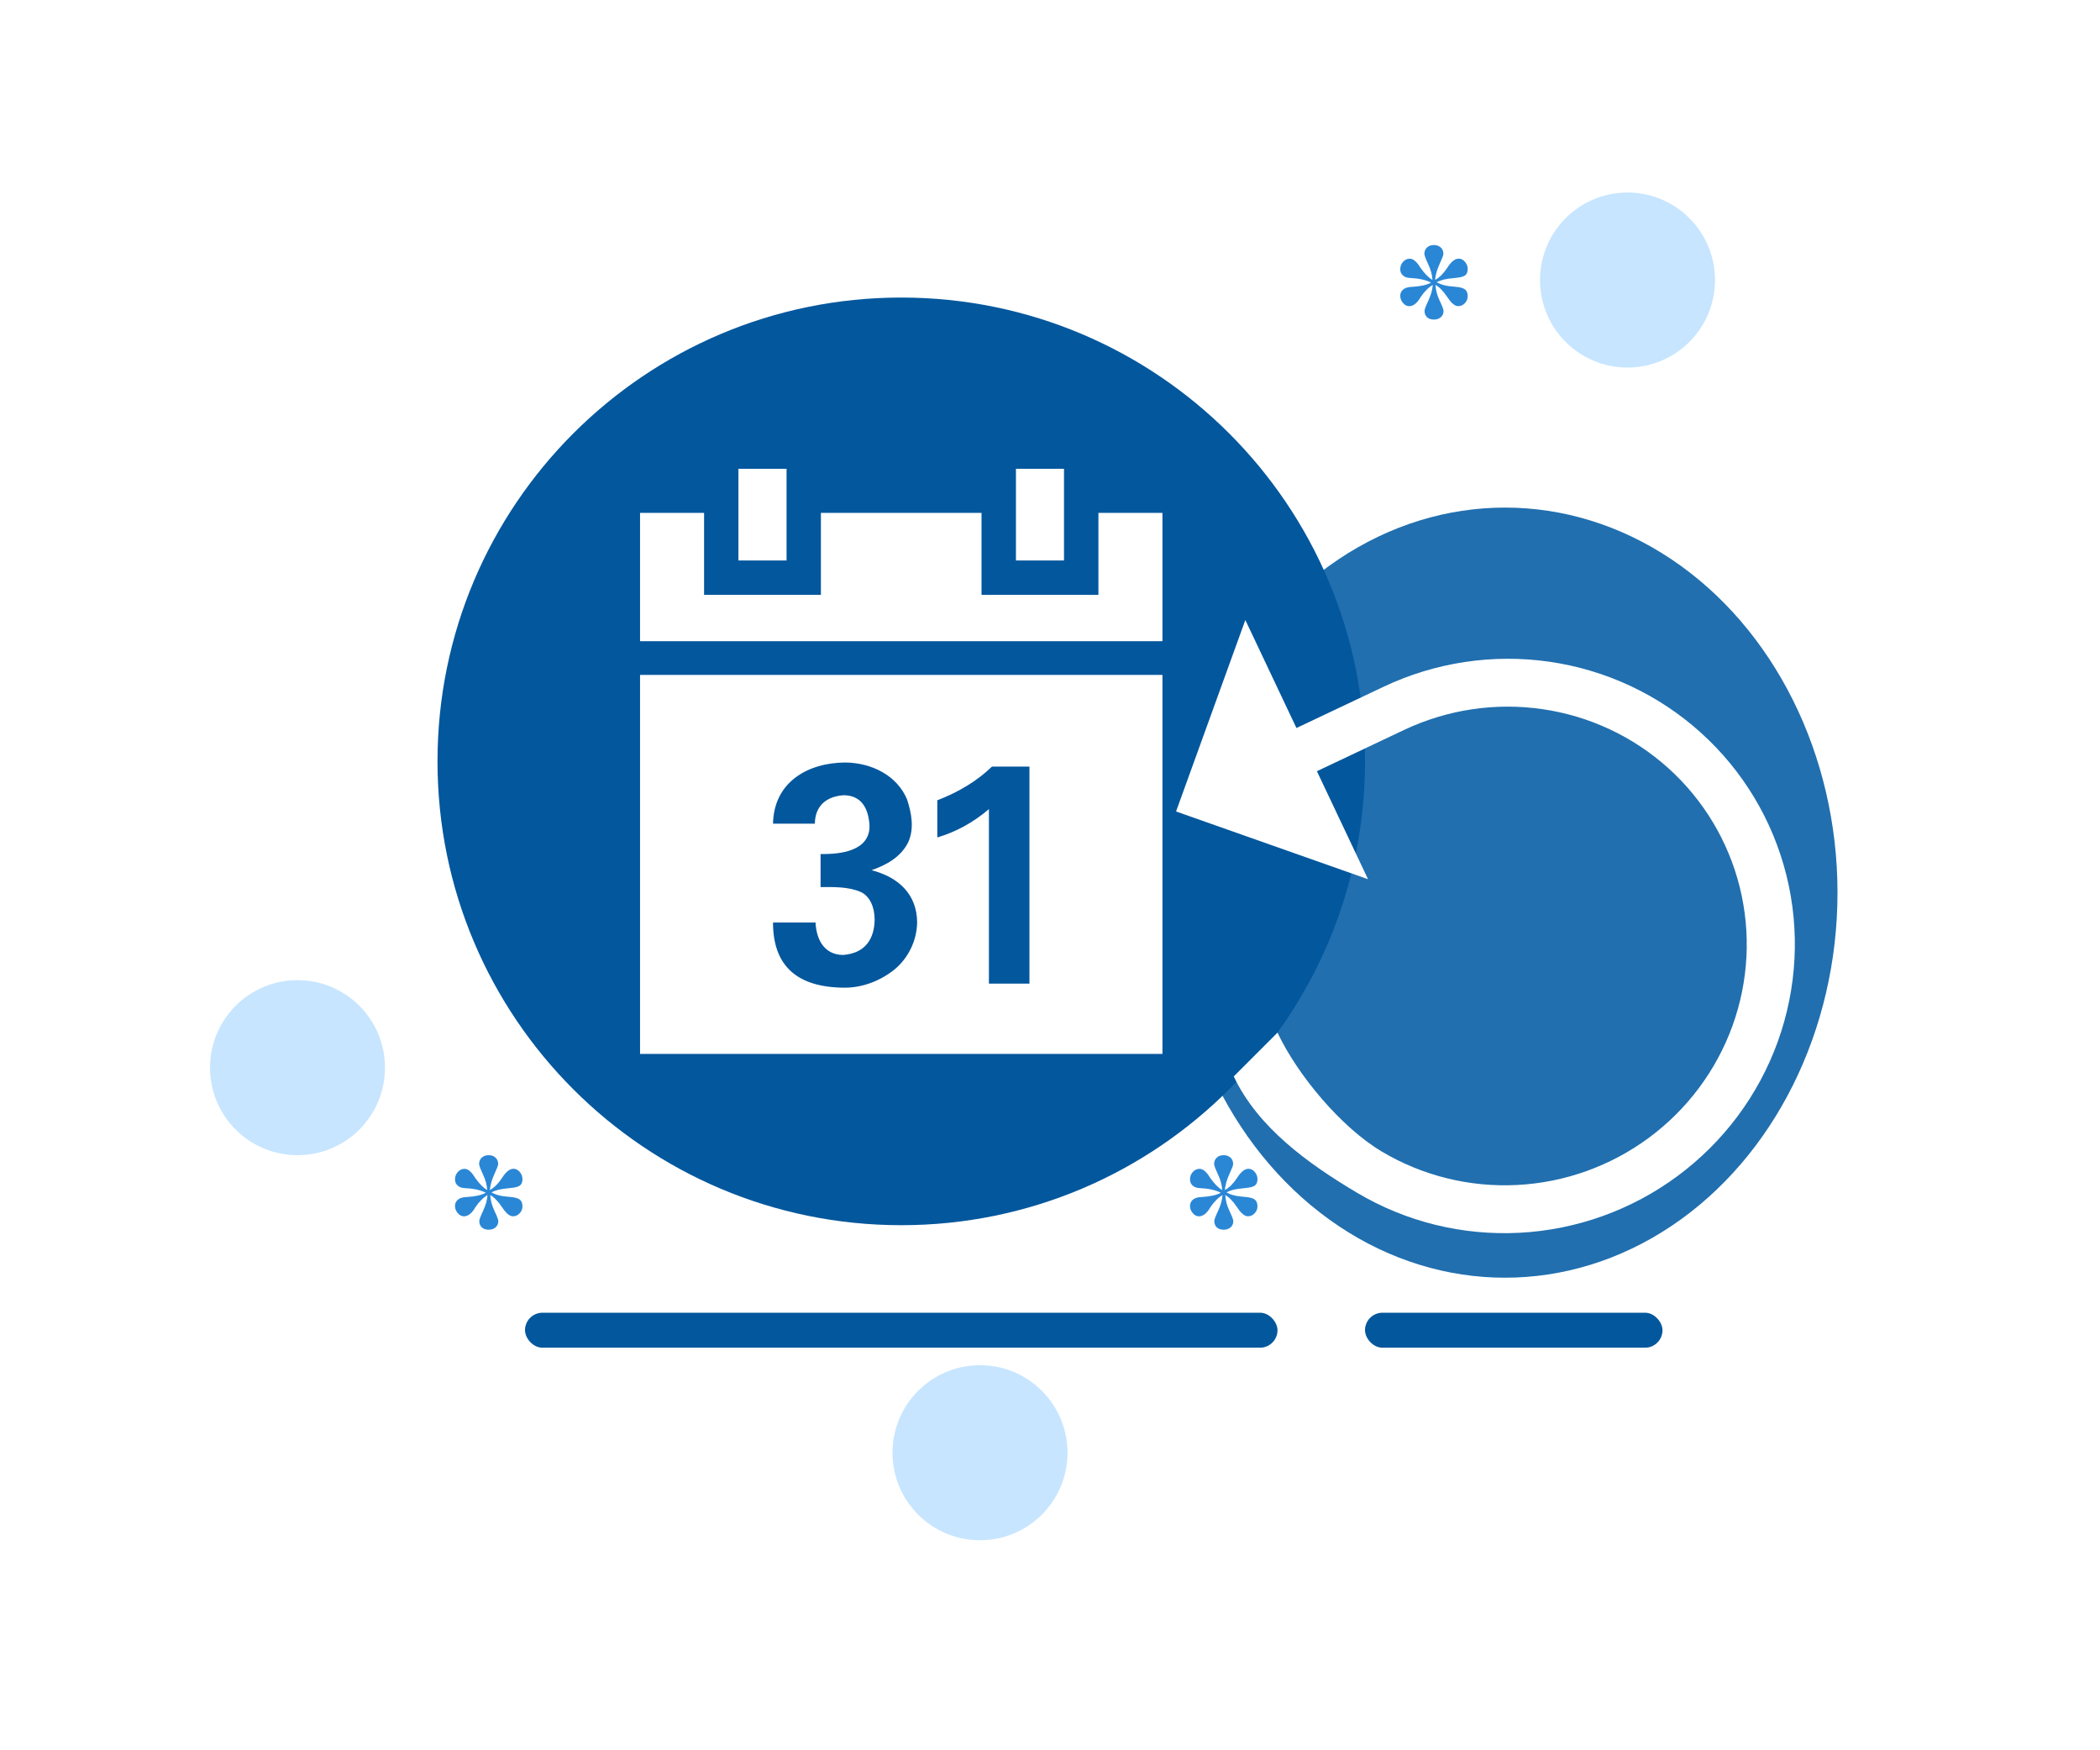
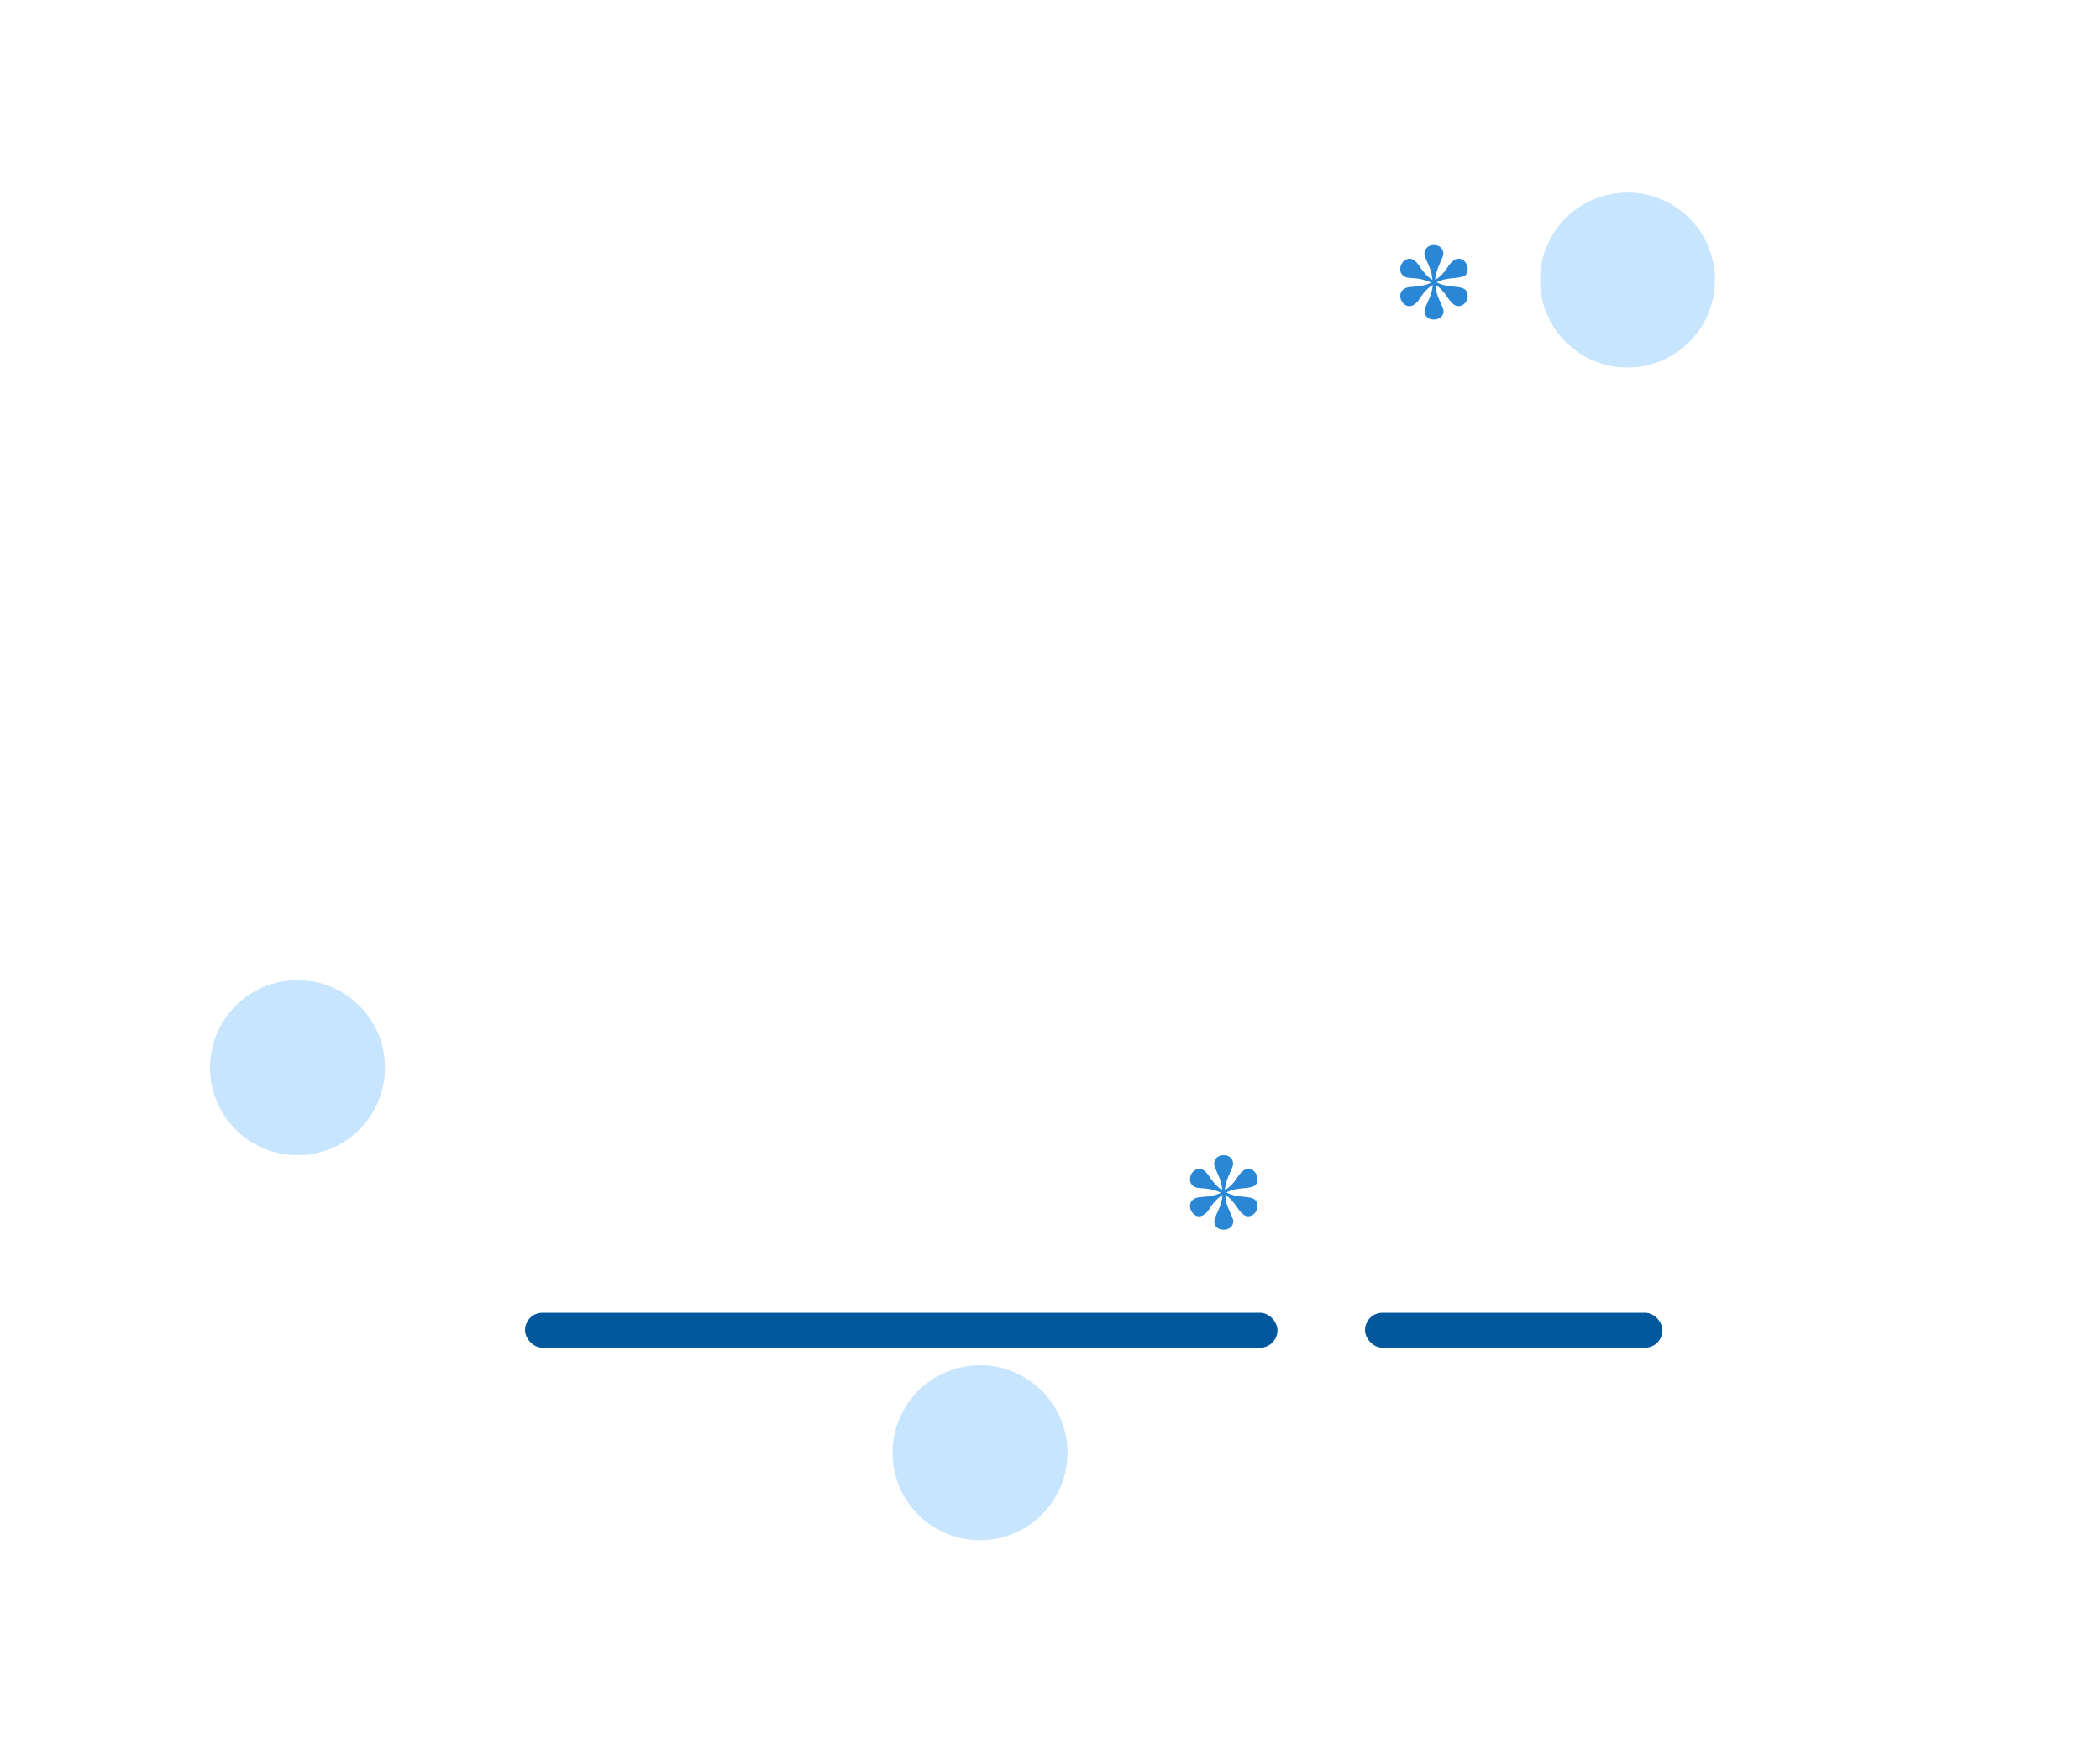
<svg xmlns="http://www.w3.org/2000/svg" width="120" height="100" viewBox="0 0 120 100" fill="none">
  <rect width="120" height="100" fill="white" />
-   <path d="M27.839 67.992C27.827 67.71 27.747 67.414 27.599 67.099C27.453 66.786 27.379 66.588 27.379 66.502C27.379 66.355 27.429 66.233 27.529 66.141C27.628 66.047 27.76 66 27.922 66C28.085 66 28.217 66.047 28.317 66.141C28.418 66.233 28.466 66.358 28.466 66.512C28.466 66.581 28.393 66.772 28.248 67.088C28.104 67.401 28.018 67.703 27.991 67.992C28.122 67.919 28.242 67.827 28.355 67.716C28.466 67.604 28.578 67.465 28.689 67.299C28.699 67.283 28.717 67.253 28.743 67.216C28.944 66.924 29.144 66.777 29.344 66.777C29.478 66.777 29.598 66.838 29.702 66.959C29.804 67.081 29.856 67.216 29.856 67.367C29.856 67.533 29.807 67.656 29.711 67.732C29.614 67.808 29.416 67.857 29.117 67.882C28.856 67.906 28.65 67.935 28.498 67.971C28.347 68.008 28.21 68.058 28.084 68.124C28.21 68.197 28.351 68.253 28.51 68.293C28.669 68.335 28.879 68.366 29.137 68.384C29.409 68.405 29.596 68.455 29.701 68.535C29.802 68.615 29.855 68.743 29.855 68.921C29.855 69.076 29.8 69.208 29.692 69.322C29.585 69.435 29.459 69.491 29.315 69.491C29.13 69.491 28.935 69.337 28.729 69.028C28.713 69.007 28.697 68.984 28.683 68.964C28.566 68.792 28.454 68.649 28.346 68.54C28.241 68.43 28.13 68.342 28.016 68.277C28.024 68.562 28.105 68.862 28.252 69.177C28.402 69.492 28.475 69.689 28.475 69.767C28.475 69.911 28.425 70.028 28.323 70.12C28.222 70.212 28.087 70.258 27.921 70.258C27.755 70.258 27.624 70.212 27.529 70.122C27.434 70.033 27.388 69.911 27.388 69.757C27.388 69.681 27.462 69.485 27.611 69.167C27.759 68.849 27.841 68.553 27.858 68.278C27.73 68.354 27.61 68.45 27.494 68.569C27.378 68.686 27.266 68.823 27.159 68.982C27.146 69.002 27.129 69.031 27.106 69.071C26.923 69.353 26.724 69.493 26.509 69.493C26.38 69.493 26.262 69.432 26.156 69.309C26.052 69.187 26 69.051 26 68.904C26 68.763 26.05 68.647 26.148 68.557C26.247 68.468 26.386 68.415 26.562 68.397C26.595 68.394 26.642 68.391 26.704 68.388C27.17 68.359 27.522 68.278 27.761 68.148C27.474 67.993 27.061 67.903 26.523 67.878C26.363 67.868 26.235 67.817 26.142 67.727C26.047 67.637 26 67.522 26 67.381C26 67.216 26.054 67.077 26.16 66.959C26.268 66.839 26.397 66.781 26.548 66.781C26.727 66.781 26.909 66.922 27.094 67.204C27.121 67.244 27.143 67.277 27.162 67.308C27.283 67.477 27.398 67.617 27.503 67.722C27.608 67.829 27.718 67.919 27.837 67.995L27.839 67.992Z" fill="#2A87D6" />
  <path d="M81.853 15.992C81.841 15.71 81.76 15.414 81.613 15.099C81.467 14.786 81.393 14.588 81.393 14.502C81.393 14.355 81.443 14.233 81.543 14.141C81.641 14.047 81.773 14 81.936 14C82.099 14 82.231 14.047 82.331 14.141C82.432 14.233 82.479 14.358 82.479 14.512C82.479 14.581 82.407 14.772 82.261 15.088C82.117 15.401 82.031 15.703 82.004 15.992C82.136 15.919 82.256 15.827 82.369 15.716C82.479 15.604 82.592 15.465 82.703 15.299C82.712 15.283 82.731 15.253 82.757 15.216C82.957 14.924 83.158 14.777 83.358 14.777C83.492 14.777 83.611 14.838 83.715 14.959C83.817 15.081 83.869 15.216 83.869 15.367C83.869 15.533 83.82 15.656 83.725 15.732C83.627 15.807 83.43 15.857 83.131 15.882C82.87 15.906 82.664 15.935 82.512 15.971C82.361 16.008 82.223 16.058 82.098 16.124C82.223 16.197 82.364 16.253 82.524 16.293C82.683 16.335 82.892 16.366 83.15 16.384C83.423 16.405 83.61 16.455 83.714 16.535C83.816 16.615 83.868 16.743 83.868 16.921C83.868 17.076 83.814 17.208 83.706 17.322C83.598 17.435 83.472 17.491 83.328 17.491C83.144 17.491 82.949 17.337 82.743 17.028C82.727 17.007 82.71 16.984 82.697 16.964C82.58 16.792 82.467 16.649 82.36 16.54C82.255 16.43 82.143 16.342 82.029 16.277C82.038 16.562 82.118 16.862 82.266 17.177C82.415 17.492 82.489 17.689 82.489 17.767C82.489 17.911 82.439 18.028 82.336 18.12C82.235 18.212 82.101 18.258 81.935 18.258C81.769 18.258 81.638 18.212 81.543 18.122C81.448 18.033 81.401 17.911 81.401 17.757C81.401 17.681 81.475 17.485 81.625 17.167C81.772 16.849 81.855 16.553 81.872 16.278C81.744 16.354 81.624 16.45 81.508 16.569C81.392 16.686 81.28 16.823 81.173 16.982C81.16 17.002 81.142 17.03 81.12 17.071C80.936 17.352 80.738 17.494 80.522 17.494C80.393 17.494 80.276 17.432 80.17 17.309C80.066 17.187 80.014 17.051 80.014 16.904C80.014 16.763 80.064 16.647 80.162 16.557C80.261 16.468 80.4 16.415 80.575 16.397C80.609 16.394 80.656 16.391 80.717 16.387C81.184 16.359 81.536 16.278 81.775 16.148C81.487 15.993 81.075 15.903 80.536 15.878C80.377 15.868 80.249 15.817 80.156 15.727C80.06 15.637 80.014 15.522 80.014 15.381C80.014 15.216 80.068 15.077 80.174 14.959C80.281 14.839 80.41 14.781 80.561 14.781C80.74 14.781 80.922 14.922 81.108 15.204C81.135 15.244 81.156 15.277 81.176 15.308C81.296 15.477 81.411 15.617 81.516 15.722C81.622 15.829 81.732 15.919 81.85 15.995L81.853 15.992Z" fill="#2A87D6" />
  <path d="M69.839 67.992C69.827 67.71 69.747 67.414 69.599 67.099C69.453 66.786 69.379 66.588 69.379 66.502C69.379 66.355 69.429 66.233 69.529 66.141C69.627 66.047 69.76 66 69.922 66C70.085 66 70.217 66.047 70.317 66.141C70.418 66.233 70.466 66.358 70.466 66.512C70.466 66.581 70.393 66.772 70.248 67.088C70.103 67.401 70.018 67.703 69.991 67.992C70.122 67.919 70.242 67.827 70.355 67.716C70.466 67.604 70.578 67.465 70.689 67.299C70.699 67.283 70.717 67.253 70.743 67.216C70.944 66.924 71.144 66.777 71.344 66.777C71.478 66.777 71.598 66.838 71.702 66.959C71.804 67.081 71.856 67.216 71.856 67.367C71.856 67.533 71.807 67.656 71.711 67.732C71.614 67.808 71.416 67.857 71.117 67.882C70.856 67.906 70.65 67.935 70.498 67.971C70.347 68.008 70.21 68.058 70.084 68.124C70.21 68.197 70.351 68.253 70.51 68.293C70.669 68.335 70.879 68.366 71.137 68.384C71.409 68.405 71.597 68.455 71.701 68.535C71.802 68.615 71.855 68.743 71.855 68.921C71.855 69.076 71.8 69.208 71.692 69.322C71.585 69.435 71.459 69.491 71.315 69.491C71.13 69.491 70.935 69.337 70.729 69.028C70.713 69.007 70.697 68.984 70.683 68.964C70.566 68.792 70.454 68.649 70.346 68.54C70.241 68.43 70.129 68.342 70.016 68.277C70.024 68.562 70.105 68.862 70.252 69.177C70.402 69.492 70.475 69.689 70.475 69.767C70.475 69.911 70.425 70.028 70.323 70.12C70.222 70.212 70.087 70.258 69.921 70.258C69.755 70.258 69.624 70.212 69.529 70.122C69.434 70.033 69.388 69.911 69.388 69.757C69.388 69.681 69.462 69.485 69.611 69.167C69.759 68.849 69.841 68.553 69.858 68.278C69.731 68.354 69.61 68.45 69.494 68.569C69.378 68.686 69.266 68.823 69.159 68.982C69.146 69.002 69.129 69.031 69.106 69.071C68.923 69.353 68.724 69.493 68.508 69.493C68.379 69.493 68.262 69.432 68.156 69.309C68.052 69.187 68 69.051 68 68.904C68 68.763 68.05 68.647 68.148 68.557C68.247 68.468 68.386 68.415 68.562 68.397C68.595 68.394 68.642 68.391 68.704 68.388C69.17 68.359 69.522 68.278 69.761 68.148C69.474 67.993 69.061 67.903 68.523 67.878C68.363 67.868 68.235 67.817 68.142 67.727C68.047 67.637 68 67.522 68 67.381C68 67.216 68.054 67.077 68.16 66.959C68.268 66.839 68.397 66.781 68.547 66.781C68.727 66.781 68.909 66.922 69.094 67.204C69.121 67.244 69.143 67.277 69.162 67.308C69.283 67.477 69.398 67.617 69.503 67.722C69.608 67.829 69.719 67.919 69.837 67.995L69.839 67.992Z" fill="#2A87D6" />
  <rect x="30" y="75" width="43" height="2" rx="1" fill="#03579D" />
  <rect x="78" y="75" width="17" height="2" rx="1" fill="#03579D" />
  <circle cx="56" cy="83" r="5" fill="#C7E5FF" />
  <circle cx="93" cy="16" r="5" fill="#C7E5FF" />
  <circle cx="17" cy="61" r="5" fill="#C7E5FF" />
-   <ellipse cx="86" cy="51" rx="19" ry="22" fill="#216FAF" />
-   <path d="M51.5 17C36.865 17 25 28.865 25 43.5C25 58.135 36.865 70 51.5 70C66.135 70 78 58.135 78 43.5C78 28.865 66.135 17 51.5 17ZM42.196 26.785H44.946V32.023H42.196V26.785ZM58.054 26.785H60.8V32.023H58.054V26.785ZM36.574 29.302H40.233V33.986H46.909V29.302H56.087V33.986H62.767V29.302H66.425V36.635H36.574L36.574 29.302ZM36.574 38.56H66.425V60.214H36.574V38.56ZM48.3 43.565C46.203 43.575 44.224 44.649 44.172 47.058H46.563C46.574 46.103 47.158 45.498 48.222 45.434C49.221 45.447 49.642 46.181 49.688 47.21C49.676 48.609 48.063 48.816 46.89 48.792V50.681C47.608 50.682 48.43 50.647 49.167 50.953C49.738 51.206 49.978 51.878 49.979 52.535C49.968 53.622 49.457 54.472 48.164 54.56C47.148 54.546 46.653 53.751 46.602 52.706H44.172C44.172 55.188 45.548 56.43 48.3 56.43C49.276 56.423 50.272 56.058 51.095 55.407C51.496 55.078 51.82 54.667 52.047 54.2C52.274 53.734 52.397 53.224 52.408 52.706C52.399 51.108 51.368 50.125 49.804 49.717C50.638 49.425 51.488 48.971 51.907 48.1C52.242 47.344 52.098 46.479 51.829 45.667C51.258 44.309 49.819 43.58 48.3 43.565ZM56.685 43.797C55.862 44.595 54.82 45.237 53.56 45.725V47.847C54.64 47.526 55.623 46.986 56.51 46.227V56.2H58.826V43.797H56.685V43.797Z" fill="#03579D" />
  <path d="M70.5 61.5C71.886 64.429 74.76 66.492 77.553 68.151C80.346 69.809 83.576 70.604 86.835 70.433C90.093 70.262 93.234 69.135 95.859 67.192C98.484 65.25 100.477 62.58 101.584 59.521C102.691 56.461 102.864 53.149 102.08 50.004C101.296 46.859 99.591 44.021 97.18 41.85C94.769 39.679 91.76 38.272 88.535 37.807C85.31 37.342 82.012 37.84 79.06 39.238L74.083 41.594L71.162 35.423L67.203 46.362L78.173 50.232L75.252 44.062L80.228 41.706C82.689 40.541 85.436 40.126 88.124 40.514C90.812 40.901 93.319 42.074 95.328 43.883C97.337 45.692 98.758 48.057 99.412 50.678C100.065 53.299 99.921 56.059 98.999 58.608C98.076 61.158 96.415 63.383 94.228 65.001C92.04 66.62 89.423 67.56 86.707 67.702C83.992 67.844 81.3 67.182 78.972 65.8C76.645 64.418 74.156 61.441 73 59L70.5 61.5Z" fill="white" />
</svg>